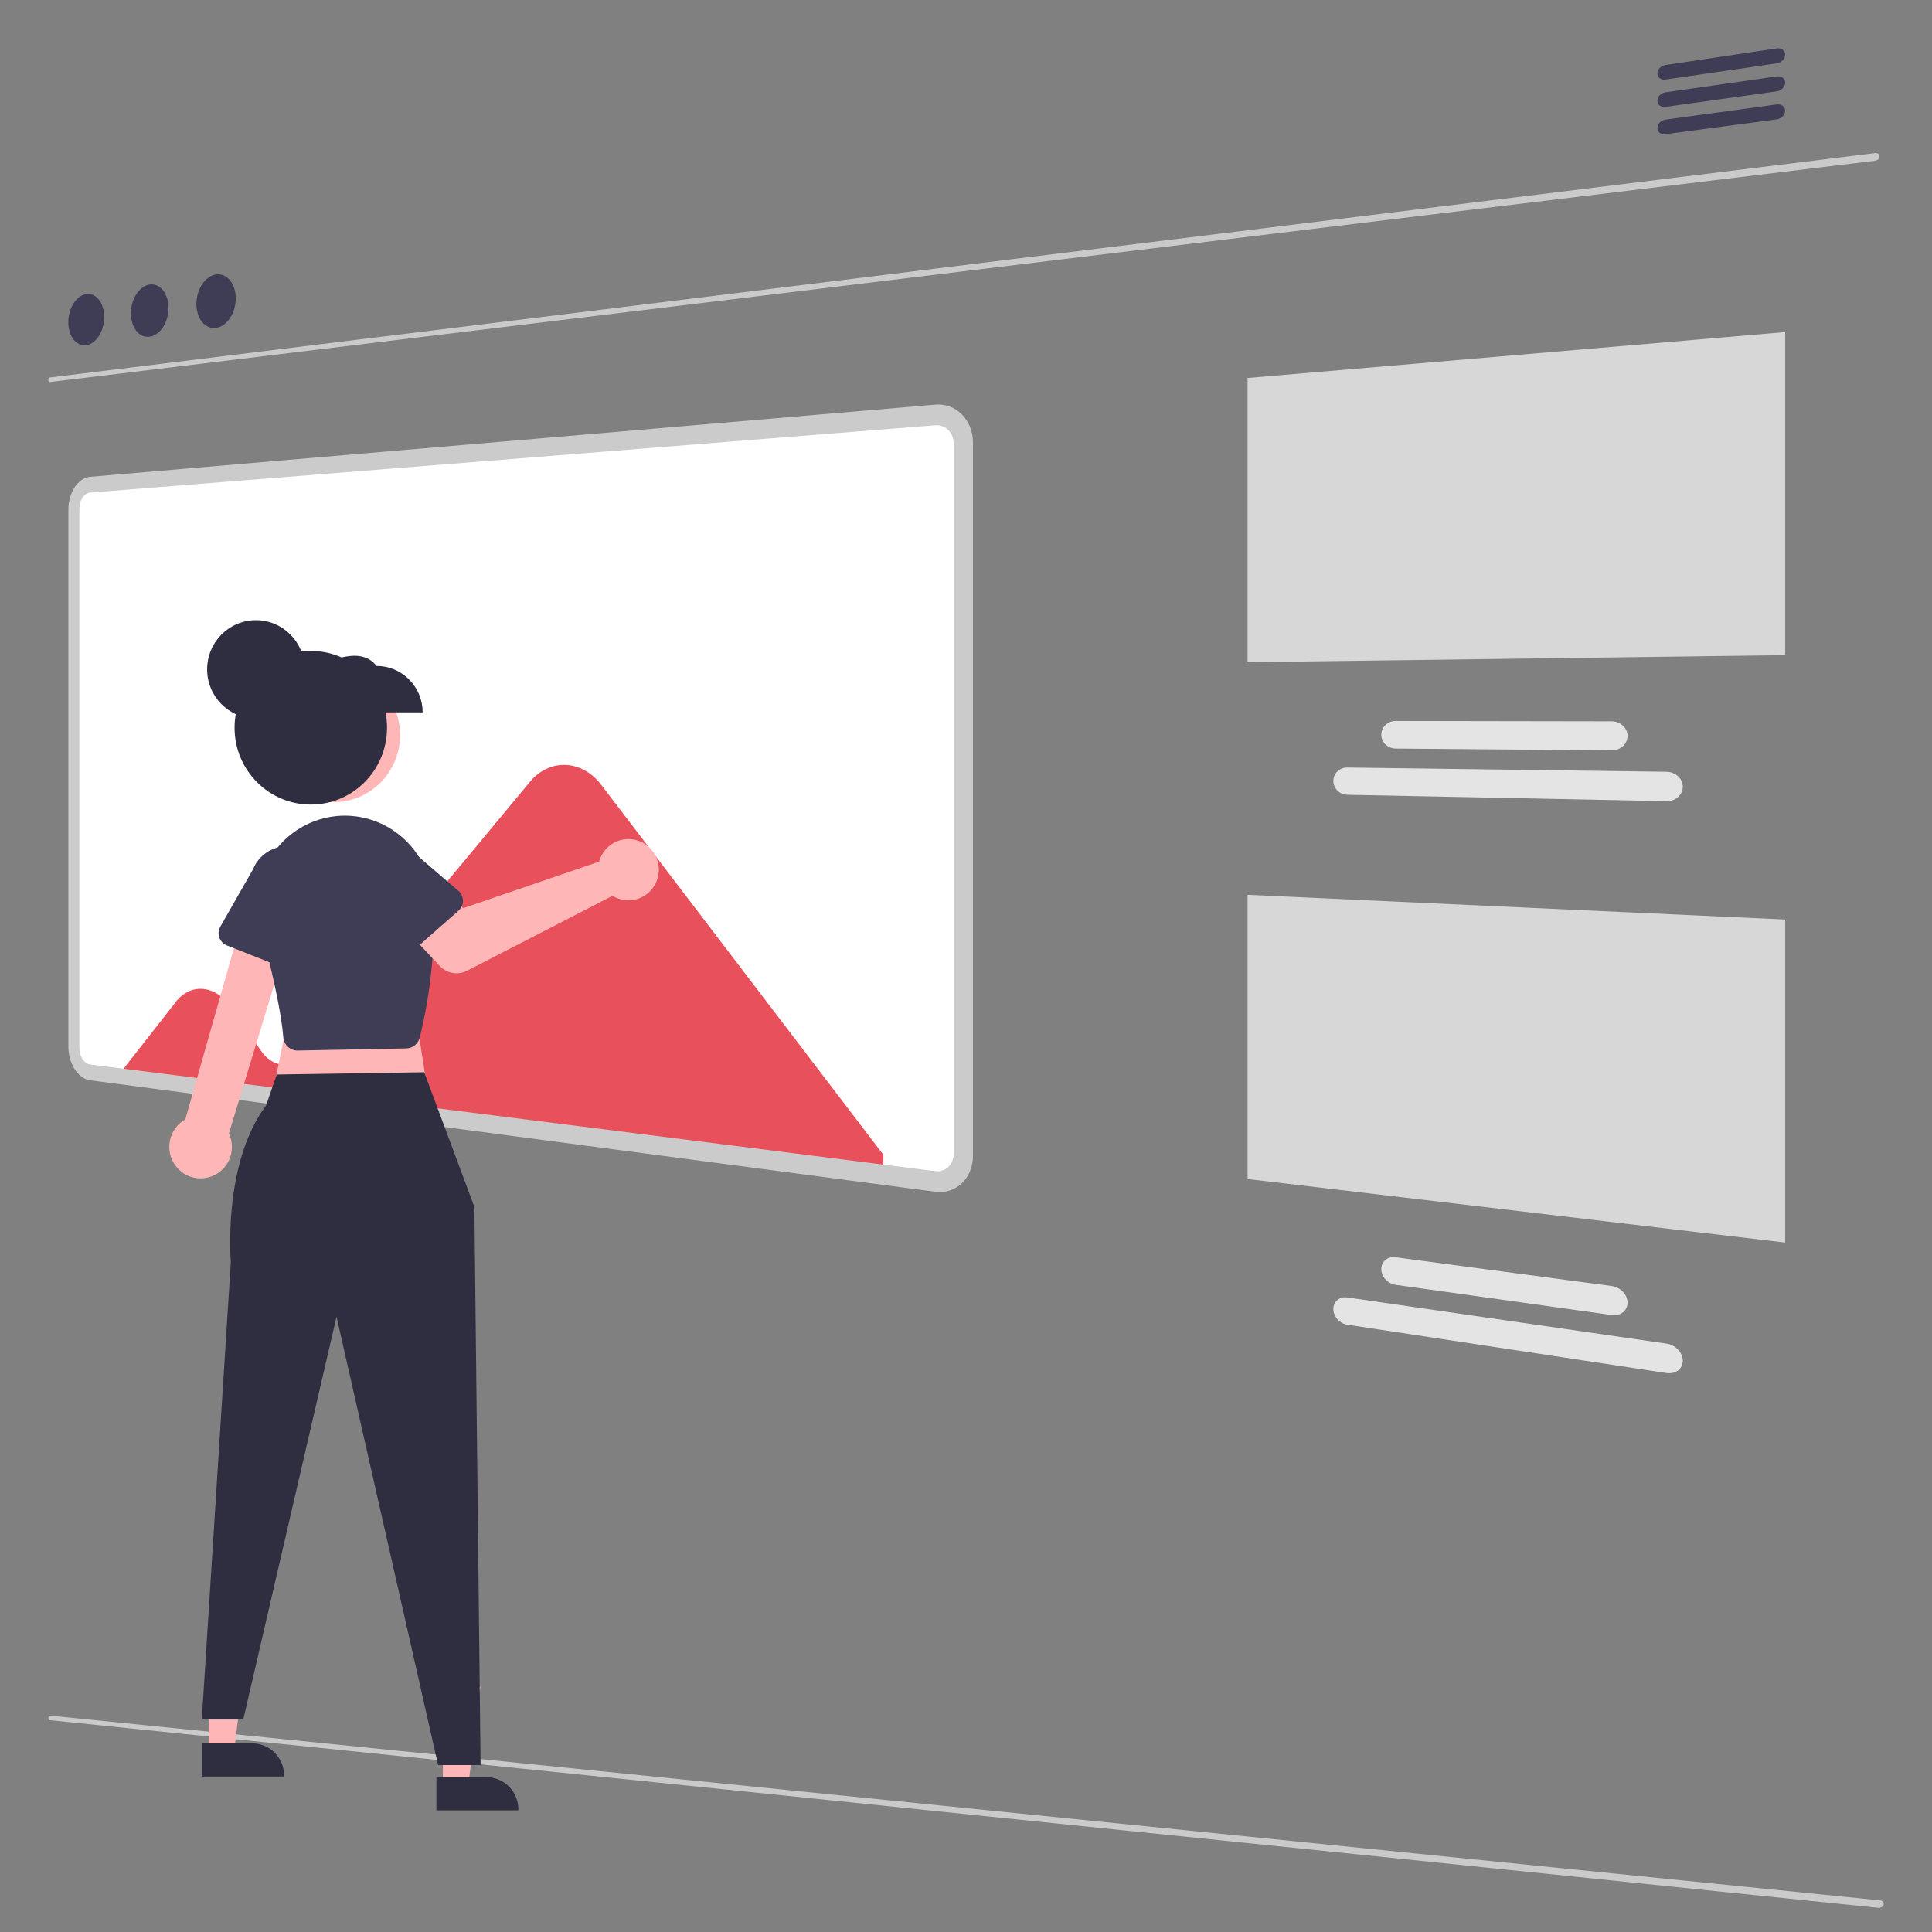
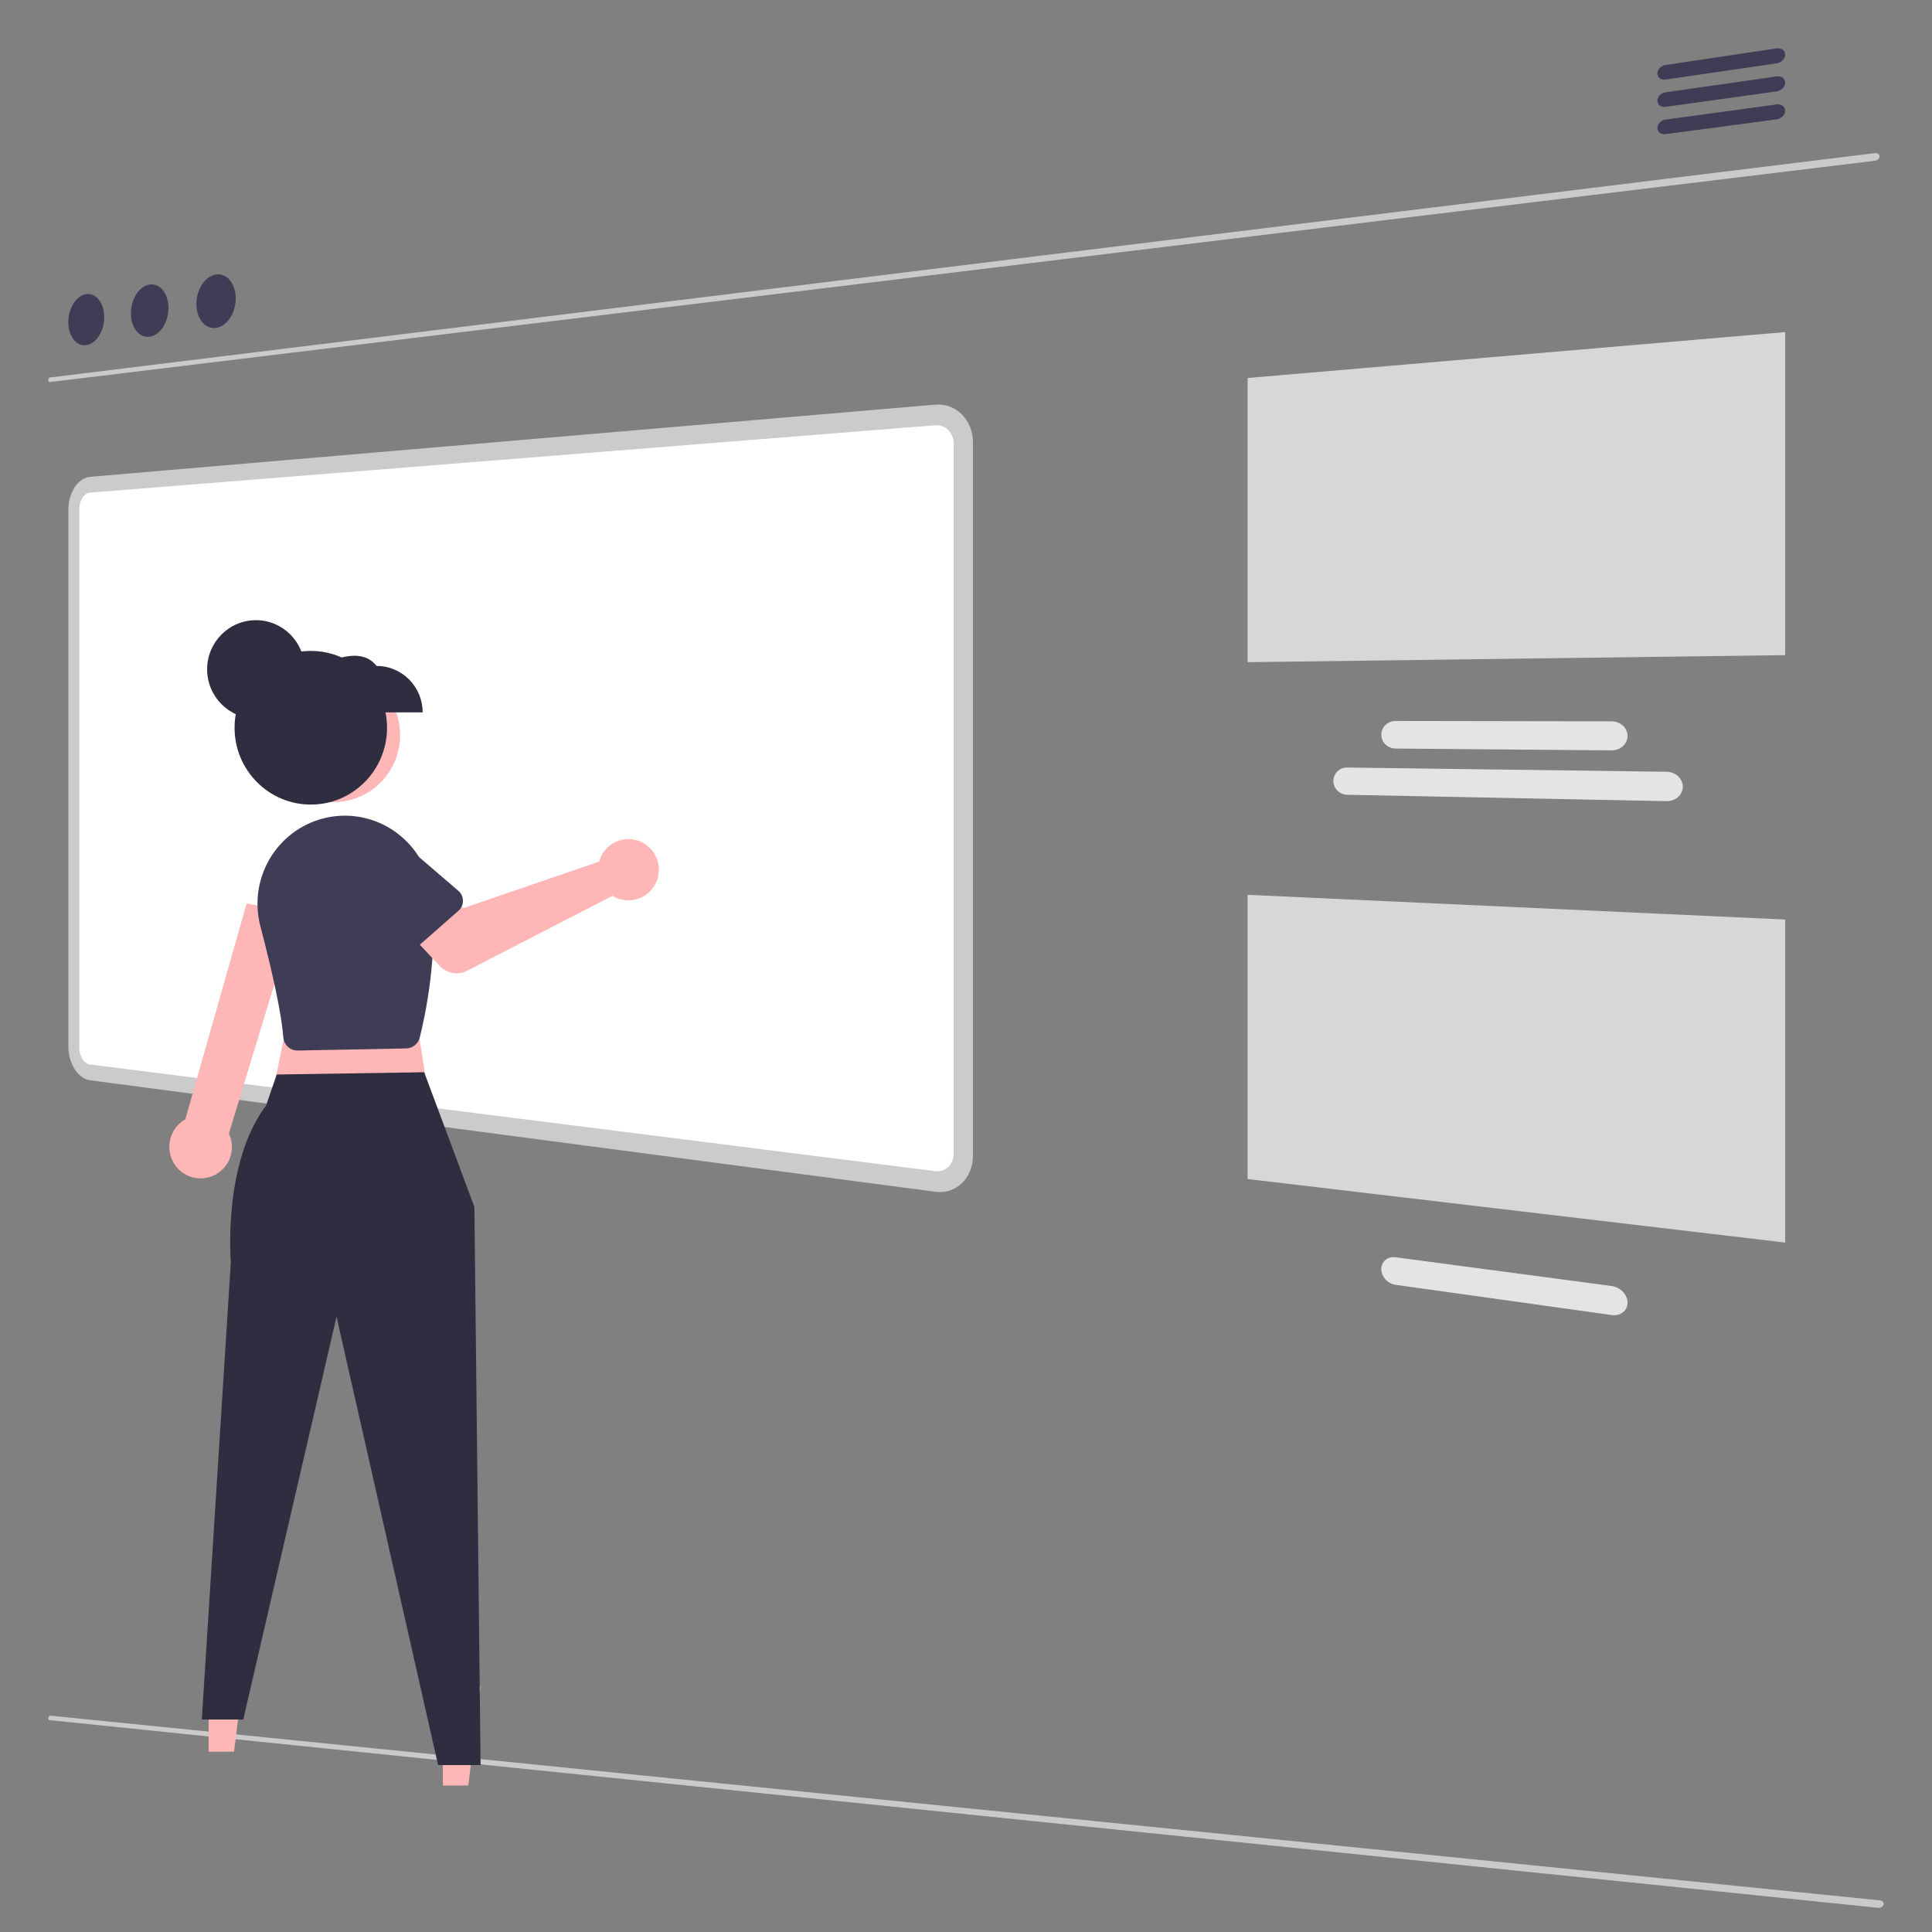
<svg xmlns="http://www.w3.org/2000/svg" width="80" height="80" viewBox="0 0 80 80" fill="none">
  <rect x="0" y="0" width="80" height="80" fill="#808080" stroke="none" />
  <g clip-path="url(#clip0_136_2632)">
    <path d="M77.643 6.656L2.066 15.82C2.057 15.821 2.048 15.82 2.04 15.816C2.032 15.812 2.025 15.806 2.019 15.798C2.013 15.79 2.008 15.78 2.005 15.77C2.002 15.758 2 15.746 2 15.734C2 15.721 2.002 15.708 2.005 15.696C2.008 15.685 2.013 15.674 2.02 15.664C2.025 15.655 2.032 15.648 2.041 15.641C2.048 15.636 2.057 15.632 2.066 15.631L77.643 6.34C77.666 6.336 77.691 6.338 77.714 6.343C77.735 6.348 77.755 6.357 77.772 6.37C77.788 6.382 77.802 6.397 77.811 6.415C77.821 6.434 77.826 6.454 77.826 6.475C77.826 6.497 77.821 6.518 77.811 6.538C77.802 6.559 77.788 6.577 77.772 6.593C77.755 6.61 77.735 6.624 77.714 6.634C77.692 6.645 77.668 6.652 77.643 6.656Z" fill="#CACACA" />
    <path d="M77.779 78.999L2.048 71.227C2.04 71.227 2.031 71.223 2.024 71.217C2.017 71.212 2.012 71.204 2.008 71.195C2.004 71.186 2.001 71.175 2 71.165C1.999 71.152 2 71.14 2.003 71.128C2.006 71.116 2.01 71.104 2.016 71.093C2.022 71.082 2.029 71.073 2.037 71.065C2.045 71.057 2.053 71.051 2.063 71.047C2.071 71.043 2.081 71.042 2.09 71.042L77.848 78.691C77.871 78.693 77.895 78.699 77.916 78.71C77.936 78.719 77.953 78.733 77.967 78.749C77.981 78.764 77.99 78.782 77.996 78.802C78.001 78.822 78.001 78.843 77.997 78.863C77.992 78.884 77.982 78.904 77.969 78.922C77.955 78.939 77.938 78.955 77.919 78.967C77.898 78.979 77.876 78.988 77.853 78.994C77.829 79 77.804 79.001 77.779 78.999Z" fill="#CACACA" />
    <path d="M3.567 12.18C3.665 12.164 3.766 12.178 3.857 12.219C3.95 12.263 4.032 12.329 4.094 12.411C4.167 12.505 4.221 12.611 4.255 12.725C4.295 12.856 4.315 12.993 4.314 13.13C4.314 13.273 4.295 13.415 4.255 13.553C4.22 13.68 4.165 13.801 4.094 13.913C4.031 14.013 3.951 14.101 3.857 14.172C3.771 14.236 3.672 14.278 3.567 14.293C3.468 14.307 3.368 14.291 3.278 14.249C3.186 14.204 3.105 14.137 3.044 14.055C2.973 13.961 2.919 13.855 2.886 13.742C2.847 13.612 2.827 13.477 2.828 13.341C2.828 13.2 2.848 13.06 2.886 12.924C2.921 12.798 2.974 12.678 3.043 12.567C3.106 12.467 3.185 12.378 3.278 12.306C3.362 12.241 3.461 12.197 3.567 12.18Z" fill="#3F3D56" />
    <path d="M6.193 11.782C6.296 11.766 6.401 11.78 6.496 11.822C6.594 11.866 6.679 11.932 6.746 12.017C6.821 12.112 6.878 12.221 6.914 12.337C6.956 12.472 6.977 12.611 6.976 12.752C6.976 12.899 6.955 13.044 6.914 13.184C6.876 13.315 6.819 13.439 6.746 13.553C6.679 13.656 6.595 13.746 6.497 13.819C6.407 13.885 6.303 13.928 6.193 13.944C6.09 13.958 5.986 13.943 5.891 13.899C5.795 13.854 5.711 13.786 5.646 13.701C5.572 13.606 5.516 13.498 5.481 13.383C5.44 13.25 5.42 13.112 5.42 12.973C5.42 12.829 5.441 12.685 5.481 12.546C5.518 12.417 5.573 12.293 5.646 12.18C5.711 12.077 5.794 11.986 5.891 11.913C5.98 11.845 6.083 11.8 6.193 11.782Z" fill="#3F3D56" />
    <path d="M8.942 11.366C9.049 11.349 9.159 11.363 9.26 11.405C9.361 11.449 9.45 11.518 9.52 11.604C9.599 11.701 9.659 11.812 9.697 11.932C9.741 12.069 9.763 12.212 9.762 12.356C9.762 12.506 9.74 12.655 9.697 12.798C9.657 12.932 9.598 13.06 9.52 13.176C9.451 13.282 9.362 13.375 9.26 13.449C9.166 13.518 9.056 13.562 8.942 13.579C8.834 13.593 8.725 13.578 8.626 13.534C8.525 13.488 8.437 13.419 8.368 13.332C8.291 13.235 8.233 13.125 8.196 13.006C8.153 12.871 8.132 12.73 8.133 12.588C8.133 12.44 8.154 12.292 8.196 12.15C8.235 12.017 8.293 11.891 8.368 11.775C8.437 11.669 8.524 11.576 8.626 11.501C8.719 11.431 8.827 11.385 8.942 11.366Z" fill="#3F3D56" />
    <path d="M73.57 2.623L68.961 3.295C68.918 3.301 68.874 3.3 68.832 3.29C68.793 3.281 68.757 3.264 68.726 3.24C68.696 3.218 68.672 3.189 68.655 3.155C68.638 3.12 68.629 3.081 68.629 3.042C68.629 3 68.638 2.959 68.655 2.921C68.672 2.882 68.697 2.846 68.726 2.815C68.757 2.783 68.793 2.755 68.832 2.735C68.872 2.713 68.916 2.698 68.961 2.692L73.569 2.004C73.615 1.997 73.661 1.999 73.706 2.008C73.746 2.017 73.784 2.034 73.817 2.058C73.849 2.081 73.876 2.112 73.893 2.147C73.911 2.183 73.92 2.222 73.92 2.262C73.92 2.305 73.91 2.348 73.892 2.387C73.874 2.428 73.849 2.465 73.817 2.497C73.751 2.565 73.663 2.609 73.569 2.623L73.57 2.623Z" fill="#3F3D56" />
    <path d="M73.57 3.783L68.961 4.426C68.918 4.432 68.874 4.431 68.832 4.42C68.793 4.412 68.757 4.395 68.726 4.371C68.696 4.348 68.672 4.319 68.655 4.285C68.638 4.25 68.629 4.211 68.629 4.171C68.629 4.129 68.638 4.088 68.655 4.05C68.672 4.011 68.697 3.975 68.726 3.944C68.757 3.912 68.793 3.886 68.832 3.865C68.872 3.844 68.916 3.829 68.961 3.823L73.569 3.164C73.615 3.157 73.661 3.159 73.706 3.169C73.746 3.178 73.784 3.195 73.817 3.22C73.849 3.243 73.874 3.273 73.893 3.307C73.911 3.343 73.92 3.383 73.92 3.424C73.92 3.467 73.91 3.51 73.892 3.549C73.874 3.589 73.848 3.626 73.817 3.657C73.75 3.725 73.663 3.769 73.569 3.783L73.57 3.783Z" fill="#3F3D56" />
    <path d="M73.57 4.943L68.961 5.556C68.918 5.562 68.874 5.56 68.832 5.55C68.793 5.54 68.757 5.523 68.726 5.499C68.696 5.476 68.671 5.446 68.654 5.411C68.637 5.376 68.629 5.338 68.629 5.3C68.629 5.258 68.638 5.217 68.655 5.179C68.672 5.14 68.696 5.104 68.726 5.074C68.757 5.042 68.793 5.015 68.832 4.994C68.872 4.973 68.916 4.959 68.961 4.953L73.569 4.324C73.615 4.318 73.661 4.32 73.706 4.33C73.746 4.339 73.784 4.356 73.817 4.381C73.849 4.404 73.874 4.434 73.893 4.469C73.911 4.505 73.92 4.545 73.92 4.586C73.92 4.629 73.91 4.671 73.892 4.71C73.874 4.751 73.848 4.788 73.817 4.819C73.75 4.887 73.663 4.93 73.569 4.943L73.57 4.943Z" fill="#3F3D56" />
    <path d="M51.66 15.652L73.92 13.751V27.128L51.66 27.42V15.652Z" fill="#D7D7D7" />
    <path d="M69.006 33.174L55.786 32.91C55.634 32.907 55.488 32.845 55.38 32.737C55.327 32.685 55.286 32.623 55.257 32.556C55.227 32.486 55.211 32.412 55.211 32.336C55.211 32.261 55.227 32.187 55.257 32.118C55.285 32.052 55.327 31.991 55.38 31.941C55.432 31.89 55.494 31.85 55.562 31.823C55.633 31.794 55.71 31.78 55.786 31.782L69.006 31.957C69.096 31.958 69.185 31.976 69.268 32.008C69.347 32.039 69.42 32.085 69.483 32.142C69.543 32.197 69.592 32.264 69.627 32.338C69.662 32.413 69.681 32.494 69.681 32.577C69.681 32.659 69.662 32.739 69.627 32.813C69.593 32.886 69.543 32.952 69.483 33.005C69.42 33.06 69.347 33.103 69.268 33.131C69.184 33.162 69.095 33.176 69.006 33.174L69.006 33.174Z" fill="#E4E4E4" />
    <path d="M66.736 31.071L57.786 30.996C57.707 30.995 57.629 30.979 57.556 30.949C57.486 30.92 57.423 30.878 57.369 30.825C57.316 30.773 57.273 30.712 57.243 30.643C57.212 30.574 57.197 30.498 57.197 30.422C57.197 30.346 57.212 30.27 57.243 30.201C57.273 30.133 57.316 30.071 57.369 30.02C57.423 29.968 57.486 29.927 57.556 29.898C57.629 29.869 57.707 29.854 57.786 29.854L66.736 29.869C66.823 29.869 66.909 29.886 66.991 29.917C67.068 29.947 67.139 29.991 67.2 30.047C67.259 30.101 67.307 30.166 67.341 30.239C67.375 30.312 67.393 30.393 67.393 30.474C67.393 30.555 67.375 30.635 67.341 30.708C67.307 30.781 67.259 30.846 67.2 30.899C67.139 30.954 67.068 30.997 66.991 31.026C66.909 31.057 66.823 31.073 66.736 31.072L66.736 31.071Z" fill="#E4E4E4" />
    <path d="M51.66 37.053L73.92 38.076V51.452L51.66 48.821V37.053Z" fill="#D7D7D7" />
-     <path d="M69.006 56.854L55.786 54.852C55.708 54.84 55.632 54.814 55.562 54.774C55.494 54.735 55.432 54.685 55.38 54.626C55.328 54.568 55.286 54.501 55.257 54.429C55.227 54.357 55.212 54.281 55.211 54.203C55.211 54.13 55.226 54.058 55.257 53.991C55.285 53.929 55.327 53.874 55.38 53.83C55.433 53.786 55.495 53.754 55.562 53.736C55.635 53.717 55.712 53.713 55.786 53.724L69.006 55.636C69.098 55.65 69.186 55.679 69.268 55.722C69.348 55.764 69.42 55.819 69.483 55.884C69.543 55.947 69.592 56.019 69.627 56.099C69.662 56.176 69.68 56.26 69.681 56.345C69.681 56.425 69.663 56.503 69.627 56.575C69.593 56.643 69.543 56.702 69.483 56.747C69.419 56.794 69.346 56.828 69.268 56.845C69.182 56.865 69.093 56.867 69.006 56.854L69.006 56.854Z" fill="#E4E4E4" />
    <path d="M66.736 54.453L57.786 53.201C57.705 53.19 57.627 53.164 57.556 53.124C57.486 53.086 57.423 53.036 57.369 52.976C57.316 52.918 57.273 52.851 57.243 52.778C57.213 52.706 57.197 52.629 57.197 52.55C57.196 52.476 57.212 52.403 57.243 52.335C57.272 52.272 57.315 52.216 57.369 52.171C57.424 52.126 57.487 52.093 57.556 52.074C57.631 52.054 57.709 52.049 57.786 52.06L66.736 53.251C66.825 53.263 66.911 53.29 66.991 53.332C67.068 53.372 67.139 53.425 67.2 53.489C67.259 53.55 67.307 53.622 67.341 53.7C67.375 53.776 67.392 53.858 67.393 53.941C67.393 54.02 67.376 54.098 67.341 54.169C67.308 54.236 67.259 54.295 67.2 54.341C67.138 54.389 67.067 54.423 66.991 54.441C66.907 54.461 66.82 54.465 66.736 54.453V54.453Z" fill="#E4E4E4" />
    <path d="M38.729 48.922L3.731 44.405C3.635 44.392 3.545 44.354 3.468 44.296C3.383 44.232 3.311 44.153 3.254 44.063C3.191 43.964 3.143 43.855 3.111 43.742C3.076 43.619 3.058 43.492 3.058 43.364V21.082C3.058 20.954 3.076 20.828 3.111 20.706C3.143 20.594 3.191 20.488 3.254 20.391C3.311 20.304 3.383 20.228 3.468 20.168C3.546 20.114 3.636 20.08 3.731 20.071L38.729 17.182C38.879 17.169 39.03 17.19 39.171 17.242C39.312 17.294 39.441 17.377 39.547 17.484C39.654 17.593 39.739 17.722 39.797 17.865C39.858 18.019 39.889 18.183 39.889 18.349V47.809C39.889 47.974 39.858 48.137 39.797 48.289C39.74 48.428 39.655 48.554 39.547 48.658C39.442 48.759 39.316 48.835 39.178 48.881C39.033 48.928 38.88 48.943 38.729 48.922Z" fill="white" />
-     <path d="M24.891 32.492C24.797 32.369 24.691 32.256 24.575 32.154C24.465 32.057 24.344 31.972 24.216 31.901C24.092 31.832 23.961 31.777 23.825 31.738C23.692 31.7 23.554 31.678 23.415 31.673C23.278 31.668 23.141 31.679 23.006 31.707C22.872 31.736 22.742 31.78 22.619 31.839C22.492 31.899 22.373 31.973 22.263 32.06C22.148 32.151 22.043 32.253 21.95 32.366L12.533 43.711C12.424 43.846 12.284 43.952 12.126 44.02C11.982 44.081 11.823 44.104 11.668 44.085C11.505 44.065 11.349 44.007 11.212 43.915C11.055 43.81 10.92 43.675 10.814 43.518L9.566 41.71C9.423 41.496 9.239 41.312 9.025 41.17C8.842 41.048 8.633 40.973 8.415 40.95C8.208 40.93 8 40.965 7.811 41.053C7.604 41.151 7.424 41.298 7.285 41.481L5.028 44.366L36.578 48.382V47.817L24.891 32.492Z" fill="#E8505B" />
    <path d="M38.729 49.348L3.731 44.732C3.603 44.713 3.482 44.663 3.379 44.584C3.266 44.499 3.169 44.393 3.093 44.273C3.009 44.139 2.944 43.994 2.902 43.842C2.855 43.677 2.831 43.507 2.831 43.336V21.098C2.831 20.928 2.855 20.759 2.902 20.596C2.944 20.446 3.009 20.304 3.093 20.174C3.169 20.057 3.266 19.956 3.379 19.875C3.483 19.802 3.604 19.756 3.731 19.744L38.729 16.755C38.93 16.738 39.133 16.764 39.322 16.834C39.512 16.903 39.684 17.014 39.827 17.158C39.972 17.304 40.086 17.478 40.163 17.669C40.246 17.876 40.288 18.097 40.287 18.319V47.857C40.288 48.078 40.246 48.297 40.163 48.502C40.087 48.689 39.972 48.858 39.827 48.997C39.686 49.132 39.516 49.234 39.331 49.295C39.137 49.358 38.931 49.376 38.729 49.348L38.729 49.348ZM3.731 20.398C3.668 20.404 3.609 20.426 3.557 20.462C3.501 20.501 3.453 20.551 3.416 20.608C3.374 20.672 3.342 20.742 3.321 20.816C3.298 20.897 3.286 20.98 3.286 21.064V43.39C3.286 43.475 3.298 43.559 3.321 43.64C3.342 43.715 3.374 43.787 3.416 43.853C3.453 43.912 3.501 43.964 3.557 44.006C3.608 44.045 3.668 44.069 3.731 44.078L38.729 48.495C38.829 48.509 38.93 48.499 39.025 48.468C39.116 48.437 39.199 48.387 39.268 48.32C39.339 48.252 39.395 48.169 39.432 48.077C39.472 47.977 39.493 47.869 39.492 47.761V18.378C39.493 18.269 39.472 18.161 39.432 18.06C39.394 17.966 39.338 17.881 39.268 17.809C39.198 17.738 39.113 17.683 39.02 17.649C38.927 17.614 38.828 17.6 38.729 17.609L3.731 20.398Z" fill="#CBCBCB" />
    <path d="M8.639 72.535L9.692 72.535L10.192 68.443L8.639 68.444L8.639 72.535Z" fill="#FFB6B6" />
-     <path d="M8.371 72.189L10.443 72.189C10.794 72.189 11.13 72.329 11.377 72.579C11.625 72.829 11.764 73.167 11.764 73.52V73.564L8.371 73.564L8.371 72.189Z" fill="#2F2E41" />
    <path d="M18.338 73.935L19.391 73.935L19.891 69.844L18.338 69.844L18.338 73.935Z" fill="#FFB6B6" />
-     <path d="M18.07 73.589L20.142 73.589C20.492 73.589 20.828 73.729 21.076 73.979C21.324 74.228 21.463 74.567 21.463 74.92V74.963L18.07 74.964L18.07 73.589Z" fill="#2F2E41" />
    <path d="M17.068 41.063L17.755 45.476L11.231 45.562L12.09 41.323L17.068 41.063Z" fill="#FFB6B6" />
    <path d="M17.565 44.399L19.643 49.976L19.9 73.088H18.141L13.935 54.519L10.073 71.203H8.356L9.558 52.269C9.558 52.269 9.203 48.187 11.017 45.779L11.458 44.493L17.565 44.399Z" fill="#2F2E41" />
    <path d="M8.653 48.746C8.835 48.696 9.004 48.607 9.147 48.484C9.291 48.361 9.406 48.209 9.485 48.036C9.563 47.864 9.604 47.676 9.603 47.486C9.601 47.297 9.559 47.109 9.478 46.938L12.254 37.817L10.212 37.409L7.674 46.349C7.397 46.505 7.187 46.758 7.083 47.059C6.978 47.361 6.987 47.691 7.108 47.986C7.228 48.282 7.452 48.522 7.737 48.662C8.022 48.802 8.348 48.832 8.653 48.746Z" fill="#FFB6B6" />
    <path d="M12.313 43.5C12.275 43.5 12.237 43.496 12.2 43.489C12.074 43.464 11.96 43.398 11.876 43.301C11.791 43.204 11.74 43.082 11.73 42.953C11.666 42.063 11.346 40.512 10.78 38.345C10.589 37.609 10.631 36.831 10.901 36.12C11.171 35.409 11.654 34.8 12.284 34.381C12.914 33.961 13.659 33.75 14.413 33.778C15.168 33.806 15.895 34.072 16.492 34.537C16.875 34.833 17.194 35.203 17.431 35.626C17.667 36.049 17.817 36.516 17.87 36.999C18.151 39.496 17.621 42.004 17.38 42.966C17.348 43.092 17.276 43.203 17.176 43.284C17.075 43.365 16.951 43.41 16.823 43.413L12.326 43.5C12.322 43.5 12.318 43.5 12.313 43.5Z" fill="#3F3D56" />
    <path d="M24.876 35.489C24.849 35.55 24.827 35.613 24.81 35.677L19.181 37.605L18.094 36.648L16.445 38.113L18.207 39.998C18.349 40.15 18.537 40.252 18.741 40.287C18.946 40.323 19.156 40.291 19.341 40.196L25.364 37.094C25.582 37.229 25.835 37.293 26.09 37.279C26.345 37.266 26.59 37.173 26.792 37.016C26.994 36.858 27.144 36.642 27.221 36.397C27.299 36.151 27.3 35.888 27.225 35.641C27.15 35.395 27.003 35.178 26.802 35.018C26.602 34.858 26.358 34.764 26.103 34.747C25.848 34.73 25.594 34.792 25.375 34.925C25.156 35.057 24.982 35.254 24.876 35.489Z" fill="#FFB6B6" />
    <path d="M18.985 37.711L16.933 39.517C16.875 39.569 16.806 39.607 16.732 39.629C16.658 39.651 16.579 39.657 16.503 39.646C16.426 39.635 16.352 39.608 16.287 39.566C16.222 39.523 16.166 39.468 16.125 39.402L14.657 37.098C14.398 36.795 14.268 36.401 14.297 36.003C14.325 35.604 14.509 35.233 14.809 34.971C15.108 34.709 15.499 34.577 15.894 34.604C16.29 34.632 16.659 34.816 16.919 35.118L18.98 36.887C19.039 36.938 19.087 37.001 19.119 37.072C19.152 37.143 19.169 37.22 19.17 37.298C19.17 37.376 19.154 37.453 19.122 37.525C19.09 37.596 19.044 37.659 18.985 37.711Z" fill="#3F3D56" />
-     <path d="M11.93 40.152L9.394 39.148C9.322 39.119 9.257 39.075 9.203 39.019C9.149 38.963 9.108 38.896 9.082 38.822C9.057 38.748 9.047 38.67 9.054 38.592C9.061 38.514 9.085 38.439 9.123 38.371L10.476 35.997C10.623 35.626 10.911 35.328 11.275 35.17C11.639 35.012 12.05 35.006 12.419 35.153C12.788 35.3 13.084 35.589 13.242 35.956C13.399 36.322 13.407 36.737 13.262 37.109L12.652 39.769C12.635 39.845 12.601 39.916 12.554 39.978C12.507 40.04 12.447 40.091 12.378 40.127C12.309 40.164 12.234 40.185 12.156 40.189C12.079 40.193 12.002 40.181 11.93 40.152Z" fill="#3F3D56" />
    <path d="M13.809 33.216C15.332 33.216 16.567 31.971 16.567 30.436C16.567 28.9 15.332 27.655 13.809 27.655C12.286 27.655 11.051 28.9 11.051 30.436C11.051 31.971 12.286 33.216 13.809 33.216Z" fill="#FFB6B6" />
    <path d="M17.502 29.498H13.122V27.574C14.083 27.189 15.024 26.861 15.593 27.574C16.099 27.574 16.584 27.776 16.942 28.137C17.3 28.498 17.502 28.988 17.502 29.498Z" fill="#2F2E41" />
    <path d="M12.87 33.316C14.613 33.316 16.026 31.892 16.026 30.134C16.026 28.377 14.613 26.953 12.87 26.953C11.127 26.953 9.713 28.377 9.713 30.134C9.713 31.892 11.127 33.316 12.87 33.316Z" fill="#2F2E41" />
    <path d="M10.597 29.753C11.713 29.753 12.617 28.841 12.617 27.716C12.617 26.592 11.713 25.68 10.597 25.68C9.482 25.68 8.577 26.592 8.577 27.716C8.577 28.841 9.482 29.753 10.597 29.753Z" fill="#2F2E41" />
  </g>
  <defs>
    <clipPath id="clip0_136_2632">
      <rect width="76" height="77" fill="white" transform="translate(2 2)" />
    </clipPath>
  </defs>
</svg>